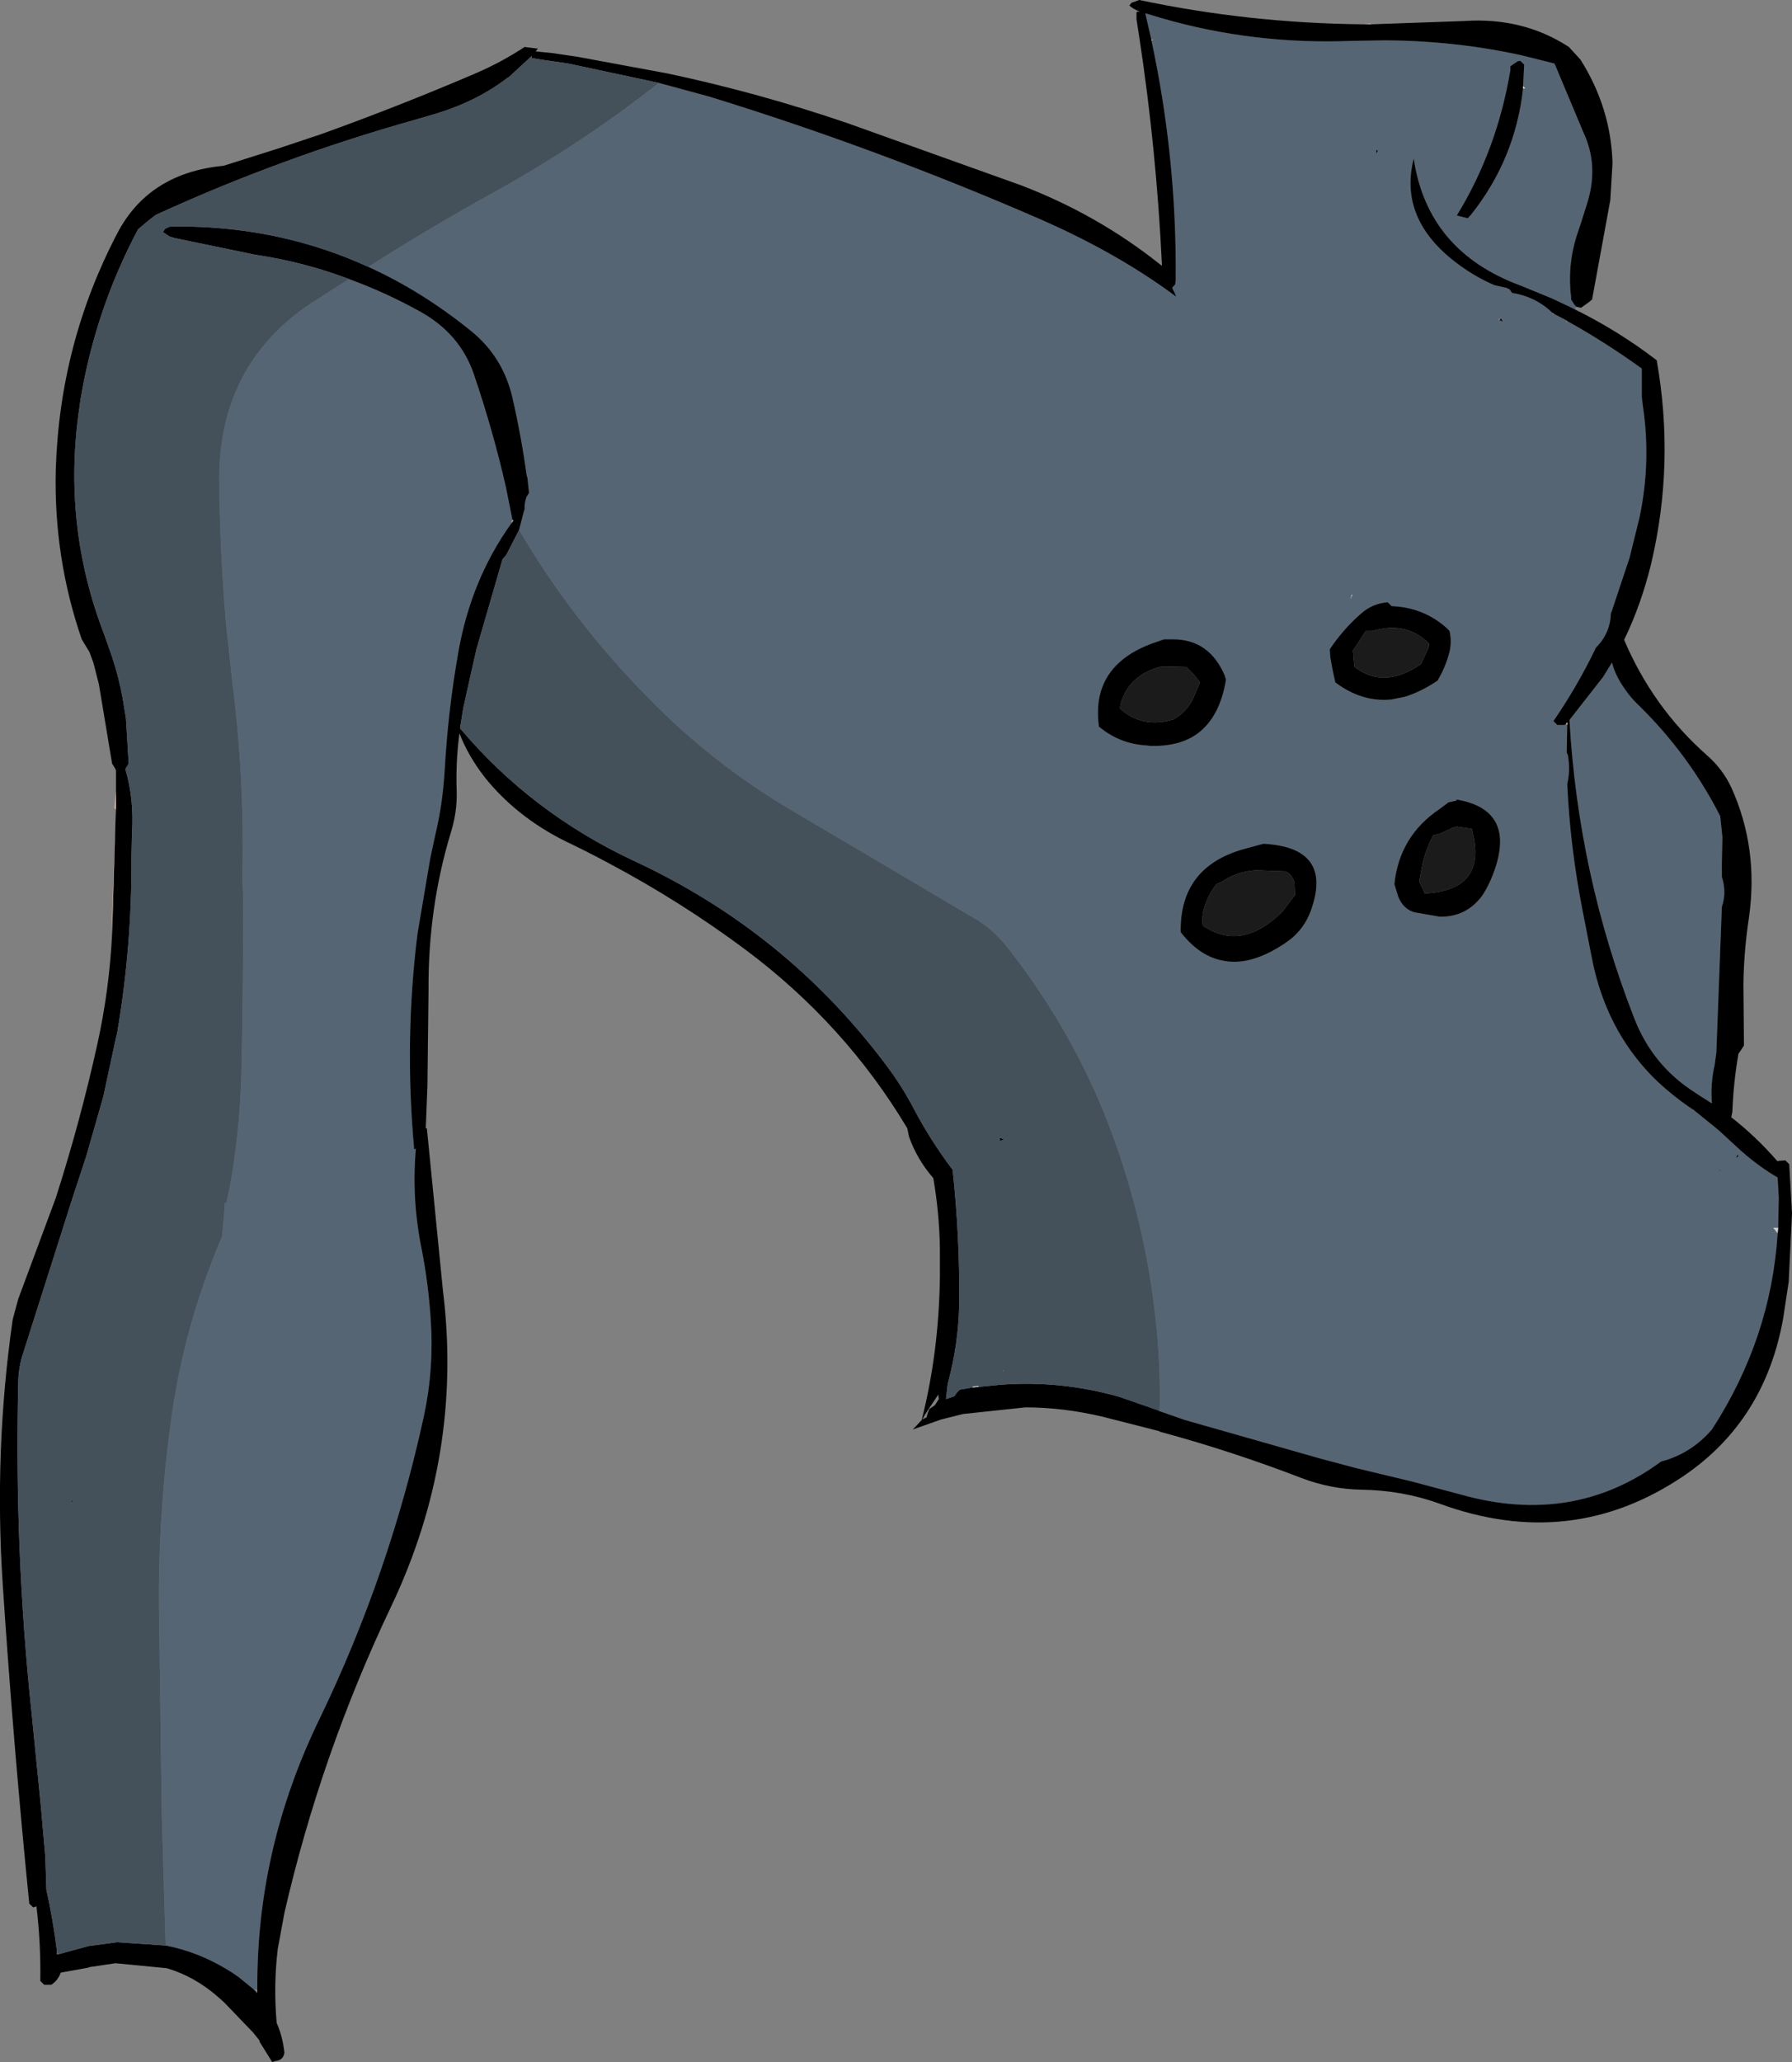
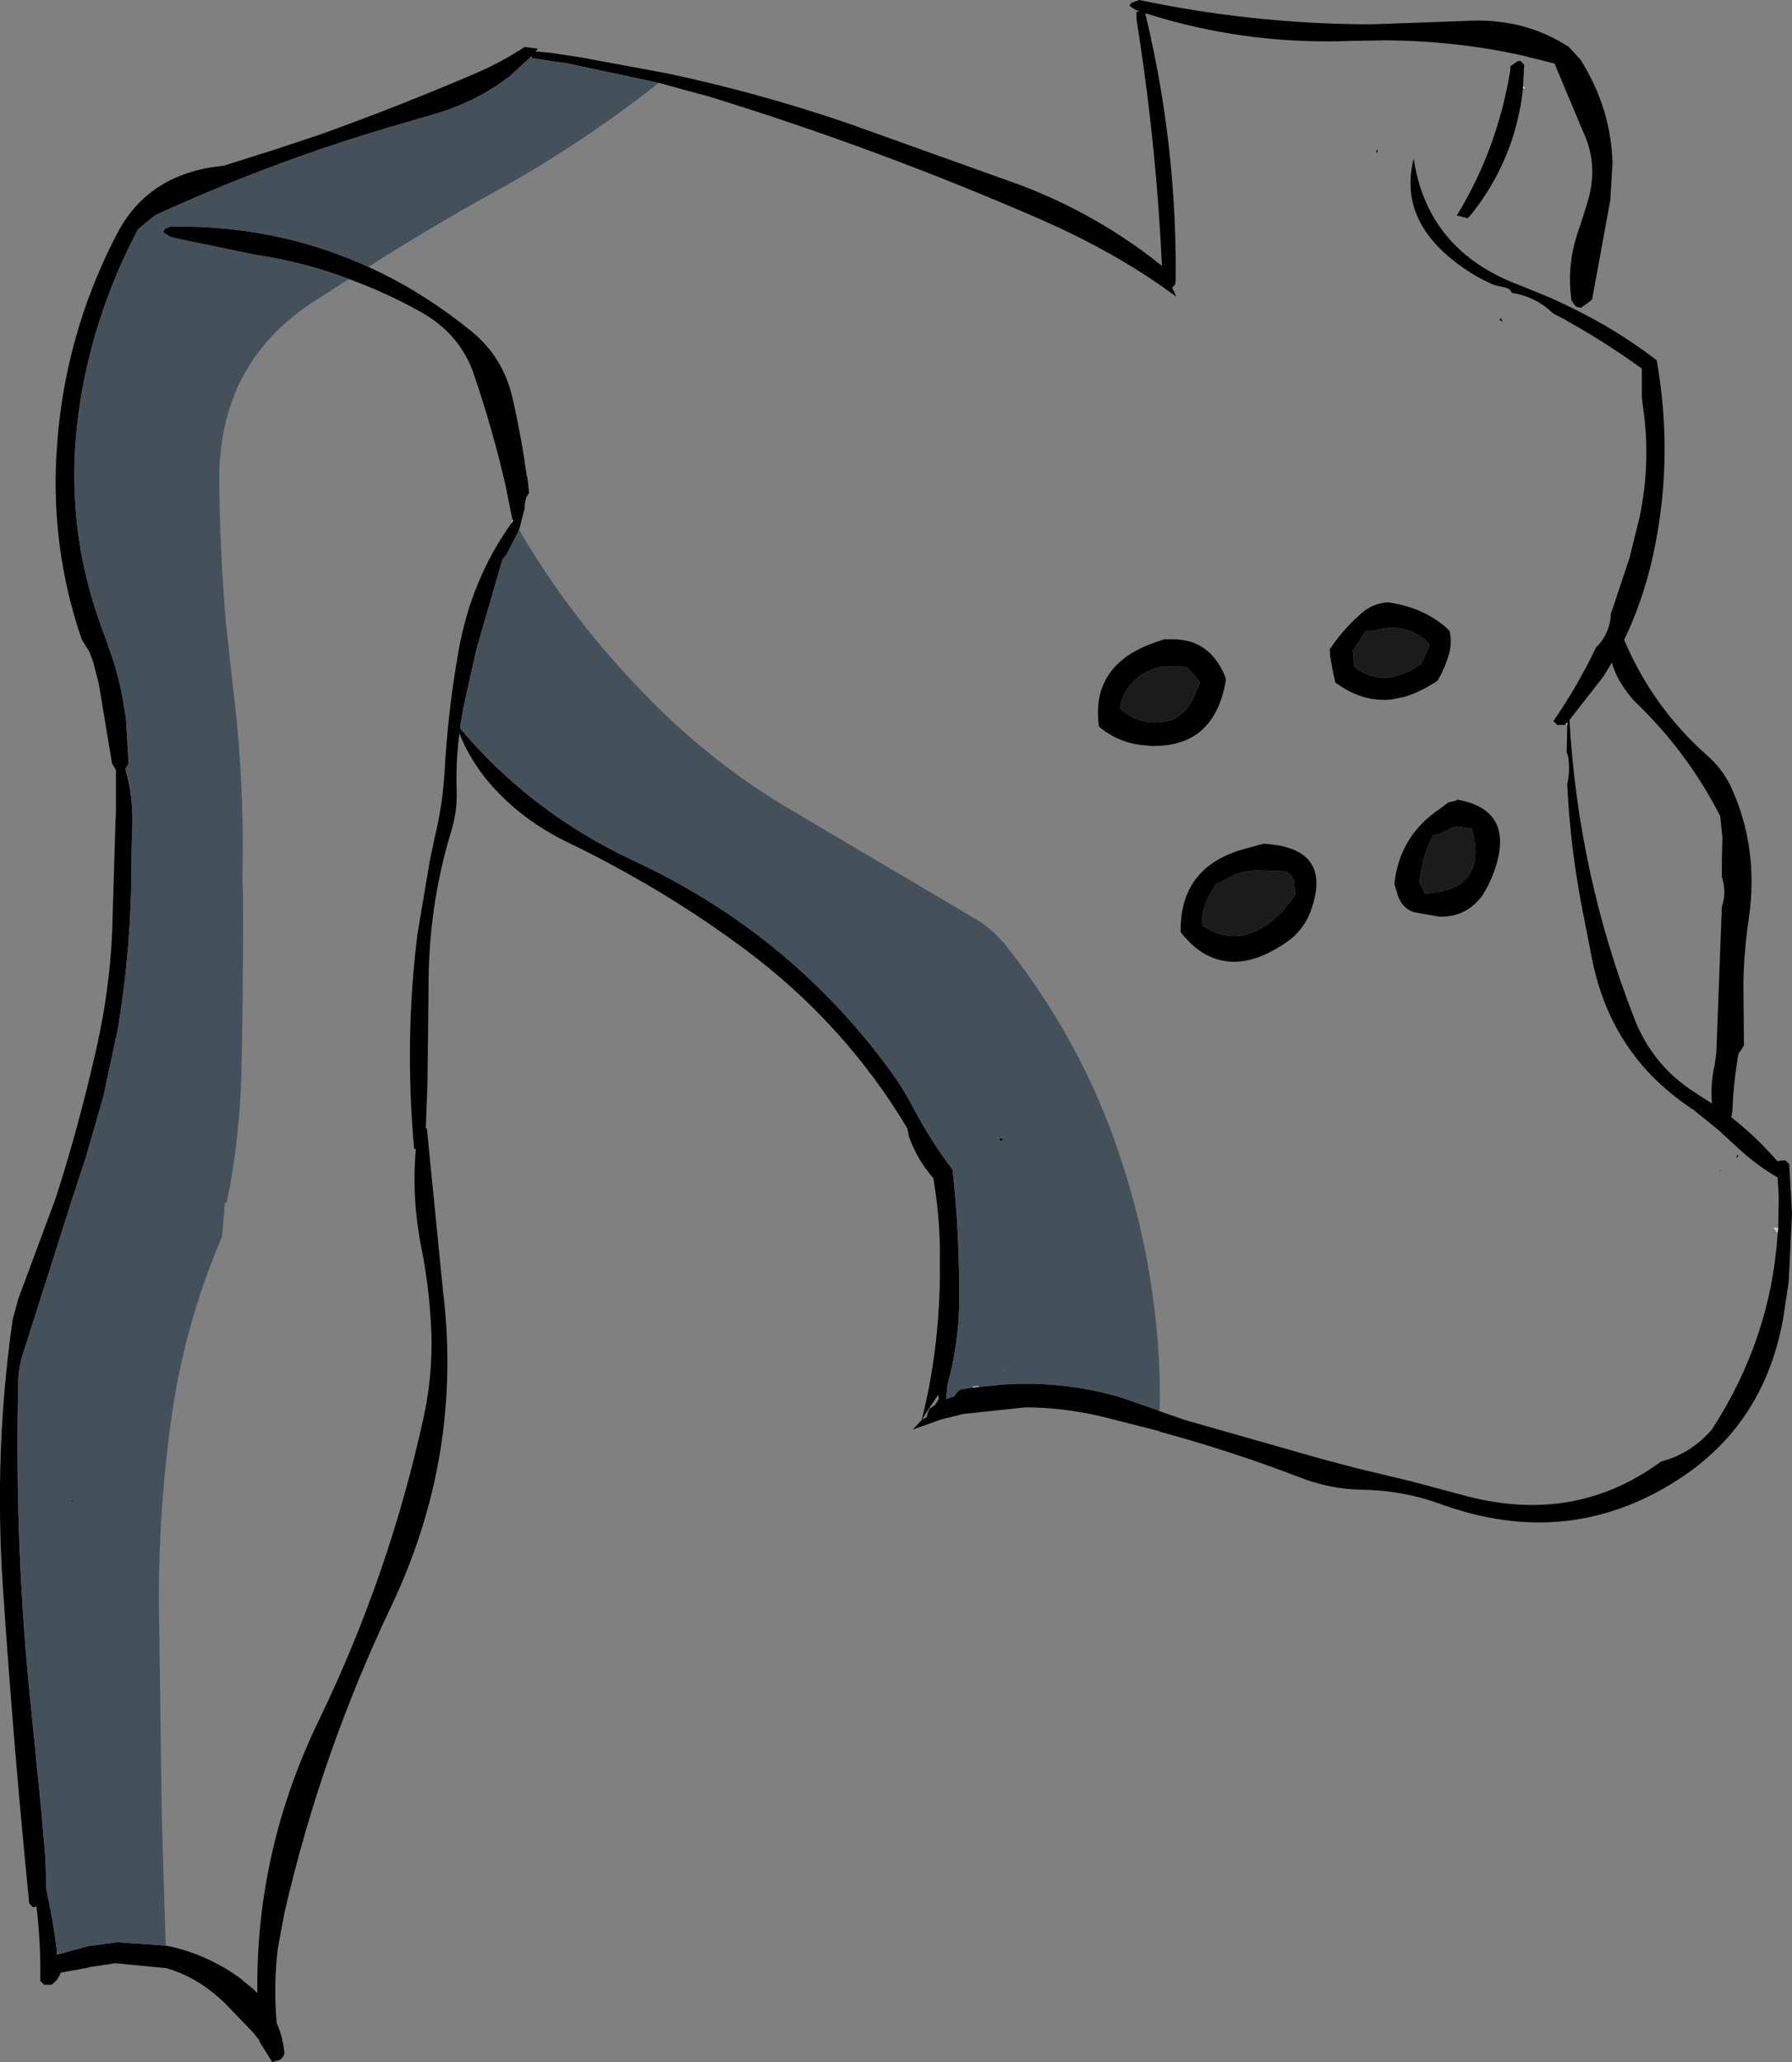
<svg xmlns="http://www.w3.org/2000/svg" height="186.6px" width="162.25px">
  <rect width="100%" height="100%" fill="#808080" stroke="none" />
  <g transform="matrix(1.0, 0.0, 0.0, 1.0, 95.4, 70.85)">
-     <path d="M8.85 -67.25 L8.35 -69.4 8.3 -69.65 9.8 -69.2 Q18.1 -66.8 27.0 -67.15 L30.0 -67.2 30.05 -67.2 Q36.45 -67.15 42.35 -65.85 L42.55 -65.8 45.35 -65.1 47.95 -58.9 Q49.35 -55.95 48.35 -52.6 L47.8 -50.85 47.35 -49.5 Q46.5 -46.8 46.85 -43.95 L46.85 -43.75 47.1 -43.35 47.3 -43.1 47.2 -42.85 46.8 -43.05 45.1 -43.85 42.3 -45.0 Q33.85 -48.1 32.6 -56.5 31.2 -51.0 36.55 -47.0 38.15 -45.8 39.9 -45.05 L41.0 -44.8 41.3 -44.65 41.4 -44.5 41.5 -44.35 Q43.65 -44.0 45.15 -42.55 L45.25 -42.45 45.3 -42.4 45.3 -42.45 46.45 -41.85 46.5 -41.8 Q50.0 -39.85 53.25 -37.5 L53.25 -34.95 53.35 -34.1 Q54.1 -29.05 53.05 -24.05 L52.15 -20.4 50.55 -15.6 50.45 -15.35 Q50.4 -13.55 49.1 -12.25 47.45 -8.8 45.25 -5.6 L45.6 -5.25 46.25 -5.25 46.4 -5.35 46.5 -5.25 46.45 -2.75 46.55 -2.55 Q46.8 -1.2 46.5 0.1 46.75 5.65 47.85 11.35 L48.75 15.95 Q50.0 22.25 54.2 26.55 55.8 28.15 57.8 29.5 L57.9 29.55 60.0 31.25 60.35 31.55 62.25 33.3 Q63.9 34.75 65.55 35.7 L65.65 37.45 65.65 37.65 65.6 40.25 65.15 40.25 65.55 40.75 Q64.95 50.25 59.6 58.5 57.7 60.7 55.0 61.4 47.05 67.25 36.9 64.4 L32.4 63.2 27.4 62.0 24.2 61.15 11.9 57.65 9.6 56.85 9.4 56.75 9.6 56.75 Q9.7 51.85 9.05 47.0 7.9 38.1 4.5 29.7 1.2 21.7 -4.25 14.8 -5.5 13.25 -7.0 12.35 L-23.85 2.4 Q-30.95 -1.8 -36.75 -7.75 -43.6 -14.7 -48.4 -22.9 L-47.95 -24.65 -47.9 -24.75 -47.9 -25.1 -47.85 -25.45 -47.75 -25.85 -47.5 -26.25 -47.65 -27.65 -47.7 -27.75 Q-48.2 -31.35 -49.0 -34.85 -49.85 -38.55 -52.75 -40.9 -57.2 -44.5 -62.05 -46.7 -56.4 -50.3 -50.5 -53.55 -42.65 -57.9 -35.75 -63.35 L-31.15 -62.1 Q-15.9 -57.4 -1.3 -51.05 5.8 -47.95 11.1 -44.0 L10.95 -44.35 10.75 -44.75 10.75 -44.85 11.0 -45.1 11.05 -45.5 Q11.15 -56.55 8.85 -67.2 L9.05 -67.25 8.85 -67.25 M46.45 -41.85 L46.4 -41.7 46.45 -41.75 46.45 -41.85 M42.5 -63.05 L42.6 -65.0 42.25 -65.35 42.0 -65.3 41.35 -64.85 41.35 -64.5 Q40.15 -57.3 36.5 -51.35 L37.5 -51.1 37.85 -51.5 Q41.8 -56.5 42.5 -62.85 L42.7 -62.85 42.5 -63.05 M29.35 -57.25 L29.2 -57.25 29.25 -56.95 29.35 -57.25 M40.5 -42.05 L40.55 -42.05 40.3 -41.95 40.35 -41.9 40.65 -41.75 40.5 -42.05 M10.0 -13.0 L8.85 -12.6 Q4.85 -11.1 4.15 -7.8 3.9 -6.55 4.1 -5.1 5.95 -3.55 8.35 -3.4 L8.8 -3.35 Q11.4 -3.3 13.0 -4.45 15.05 -5.95 15.6 -9.35 L15.5 -9.7 Q14.1 -13.0 10.8 -13.0 L10.0 -13.0 M35.85 -13.75 L35.55 -14.05 Q33.45 -15.9 30.6 -16.0 L30.25 -16.35 Q28.85 -16.25 27.8 -15.3 26.2 -13.9 25.0 -12.1 L25.05 -11.35 25.25 -10.25 25.5 -9.1 Q27.9 -7.3 30.55 -7.55 L31.8 -7.8 Q33.25 -8.25 34.75 -9.25 35.5 -10.5 35.85 -11.9 36.05 -12.8 35.85 -13.75 M26.85 -16.6 L27.05 -17.05 27.0 -17.05 26.85 -16.6 M51.75 -8.45 Q52.3 -7.65 52.95 -7.05 57.5 -2.6 60.35 3.0 L60.55 4.9 60.5 7.15 60.5 8.5 Q60.95 9.9 60.5 11.2 L60.0 24.4 59.85 25.5 Q59.45 27.25 59.6 29.0 L58.5 28.3 58.05 28.0 Q54.2 25.55 52.55 21.25 47.5 8.3 46.7 -5.7 L49.75 -9.6 50.55 -10.9 Q50.85 -9.7 51.75 -8.45 M61.9 33.65 L61.8 33.95 62.0 33.75 61.9 33.65 M60.25 35.1 L60.35 35.05 60.35 35.0 60.25 35.1 M36.45 1.6 L36.0 1.7 35.75 1.75 34.95 2.35 Q31.3 4.8 30.85 9.15 L31.2 10.3 Q31.65 11.4 32.65 11.7 L34.95 12.1 Q37.35 12.15 38.8 10.2 39.5 9.15 40.0 7.65 41.7 2.4 36.5 1.5 L36.45 1.6 M20.95 14.5 L21.5 14.1 Q22.7 13.1 23.25 11.65 25.4 5.85 19.0 5.5 L17.15 6.0 Q11.4 7.65 11.5 13.5 13.25 15.75 15.45 16.1 17.9 16.55 20.95 14.5 M-80.4 105.2 L-80.75 93.5 -81.0 75.0 Q-81.1 66.45 -79.95 57.95 -78.8 49.25 -75.3 41.05 L-75.25 40.55 -75.1 38.9 -75.05 38.0 -74.9 38.0 -74.6 36.6 Q-73.7 31.65 -73.55 26.5 -73.35 18.25 -73.4 10.0 L-73.45 8.5 Q-73.25 -0.35 -74.35 -9.0 L-74.95 -14.55 Q-75.5 -21.05 -75.55 -27.5 -75.55 -37.85 -67.25 -43.4 L-63.8 -45.6 Q-60.5 -44.4 -57.35 -42.65 -53.75 -40.65 -52.5 -37.0 -50.75 -31.85 -49.6 -26.8 L-49.0 -23.8 -49.1 -23.5 Q-52.75 -18.4 -53.9 -11.85 -54.85 -6.5 -55.15 -0.95 L-55.2 -0.3 Q-55.4 2.25 -56.0 4.75 L-56.45 6.85 -57.6 13.65 Q-58.8 23.25 -57.9 33.15 L-57.8 33.1 -57.75 33.15 Q-58.15 37.7 -57.2 42.3 -56.6 45.4 -56.4 48.6 -56.1 52.95 -57.0 57.2 -60.1 71.5 -66.45 84.65 -72.2 96.45 -72.1 109.2 L-72.45 109.15 -73.8 108.05 Q-74.35 107.65 -74.95 107.3 -77.55 105.75 -80.4 105.2" fill="#566574" fill-rule="evenodd" stroke="none" />
-     <path d="M47.3 -43.1 L47.1 -43.35 46.85 -43.75 46.85 -43.95 Q46.5 -46.8 47.35 -49.5 L47.8 -50.85 48.35 -52.6 Q49.35 -55.95 47.95 -58.9 L45.35 -65.1 42.55 -65.8 42.35 -65.85 Q36.45 -67.15 30.05 -67.2 L30.0 -67.2 27.0 -67.15 Q18.1 -66.8 9.8 -69.2 L8.3 -69.65 8.35 -69.4 8.85 -67.25 8.85 -67.2 Q11.15 -56.55 11.05 -45.5 L11.0 -45.1 10.75 -44.85 10.75 -44.75 10.95 -44.35 11.1 -44.0 Q5.8 -47.95 -1.3 -51.05 -15.9 -57.4 -31.15 -62.1 L-35.75 -63.35 -43.95 -65.1 -46.35 -65.45 -47.25 -65.6 -47.25 -65.75 -47.25 -65.8 -47.35 -65.7 -49.35 -63.85 -49.4 -63.85 Q-52.1 -61.75 -55.8 -60.6 L-57.85 -60.0 Q-69.95 -56.6 -81.3 -51.4 L-81.95 -50.9 -82.9 -50.1 Q-86.75 -42.85 -88.1 -34.75 L-88.15 -34.4 -88.2 -34.05 Q-89.8 -23.35 -85.95 -13.4 L-85.25 -11.4 Q-84.65 -9.6 -84.3 -7.7 L-84.0 -5.85 -83.75 -1.75 -84.0 -1.35 -84.05 -1.25 Q-83.25 1.45 -83.45 4.55 L-83.5 6.75 Q-83.45 14.8 -84.8 22.65 L-84.9 23.05 -86.05 28.4 -87.6 33.8 -88.85 37.6 -93.4 51.9 Q-93.75 53.1 -93.75 54.4 -94.1 69.45 -92.55 84.05 L-91.7 92.6 -91.3 97.15 -91.2 100.15 Q-90.6 102.85 -90.25 105.65 L-90.25 106.0 -90.15 106.0 -87.4 105.25 -84.8 104.9 -80.4 105.2 Q-77.55 105.75 -74.95 107.3 -74.35 107.65 -73.8 108.05 L-72.45 109.15 -72.1 109.5 -72.1 109.2 Q-72.2 96.45 -66.45 84.65 -60.1 71.5 -57.0 57.2 -56.1 52.95 -56.4 48.6 -56.6 45.4 -57.2 42.3 -58.15 37.7 -57.75 33.15 L-57.75 33.1 -57.8 33.1 -57.9 33.15 Q-58.8 23.25 -57.6 13.65 L-56.45 6.85 -56.0 4.75 Q-55.4 2.25 -55.2 -0.3 L-55.15 -0.95 Q-54.85 -6.5 -53.9 -11.85 -52.75 -18.4 -49.1 -23.5 L-48.9 -23.8 -49.0 -23.75 -49.0 -23.8 -49.6 -26.8 Q-50.75 -31.85 -52.5 -37.0 -53.75 -40.65 -57.35 -42.65 -60.5 -44.4 -63.8 -45.6 -67.9 -47.15 -72.3 -47.8 L-79.55 -49.3 -80.05 -49.45 -80.65 -49.85 -80.45 -50.15 -80.0 -50.35 -79.75 -50.35 -78.45 -50.35 Q-69.7 -50.2 -62.05 -46.7 -57.2 -44.5 -52.75 -40.9 -49.85 -38.55 -49.0 -34.85 -48.2 -31.35 -47.7 -27.75 L-47.65 -27.65 -47.5 -26.25 -47.75 -25.85 -47.85 -25.45 -47.9 -25.1 -47.9 -24.75 -47.95 -24.65 -48.4 -22.9 -49.55 -20.65 -49.9 -20.25 -52.25 -12.15 -52.75 -9.95 -53.45 -6.8 -53.75 -4.95 Q-47.3 2.7 -38.0 7.05 -24.2 13.45 -15.15 25.55 -13.75 27.4 -12.65 29.5 -11.15 32.35 -9.15 35.0 -8.5 41.0 -8.55 47.0 -8.6 50.75 -9.6 54.4 L-9.75 55.75 -9.0 55.5 -8.75 55.15 -8.5 54.9 -7.35 54.7 -7.3 54.7 -6.8 54.65 -6.75 54.65 -4.75 54.45 Q0.65 54.05 5.95 55.55 L9.4 56.75 9.6 56.85 11.9 57.65 24.2 61.15 27.4 62.0 32.4 63.2 36.9 64.4 Q47.05 67.25 55.0 61.4 57.7 60.7 59.6 58.5 64.95 50.25 65.55 40.75 L65.6 40.25 65.65 37.65 65.65 37.45 65.55 35.7 Q63.9 34.75 62.25 33.3 L60.35 31.55 60.0 31.25 57.9 29.55 57.8 29.5 Q55.8 28.15 54.2 26.55 50.0 22.25 48.75 15.95 L47.85 11.35 Q46.75 5.65 46.5 0.1 46.8 -1.2 46.55 -2.55 L46.45 -2.75 46.5 -5.25 46.5 -5.5 46.4 -5.35 46.25 -5.25 45.6 -5.25 45.25 -5.6 Q47.45 -8.8 49.1 -12.25 50.4 -13.55 50.45 -15.35 L50.55 -15.6 52.15 -20.4 53.05 -24.05 Q54.1 -29.05 53.35 -34.1 L53.25 -34.95 53.25 -37.5 Q50.0 -39.85 46.5 -41.8 L46.45 -41.85 45.3 -42.45 45.15 -42.55 Q43.65 -44.0 41.5 -44.35 L41.4 -44.5 41.3 -44.65 41.0 -44.8 39.9 -45.05 Q38.15 -45.8 36.55 -47.0 31.2 -51.0 32.6 -56.5 33.85 -48.1 42.3 -45.0 L45.1 -43.85 46.8 -43.05 47.2 -42.85 Q51.15 -40.9 54.6 -38.25 56.25 -28.95 54.1 -19.85 53.2 -16.15 51.65 -12.95 54.25 -6.85 59.1 -2.55 60.55 -1.3 61.35 0.4 63.85 5.9 62.95 12.2 62.5 15.15 62.45 18.15 L62.5 23.75 62.25 24.15 62.0 24.5 Q61.55 27.1 61.45 29.75 L61.35 30.25 Q63.6 32.0 65.55 34.25 L65.6 34.2 66.25 34.15 66.6 34.5 66.85 38.95 66.55 45.15 66.05 48.45 Q64.4 57.7 57.05 62.7 46.85 69.6 34.9 65.2 31.55 64.0 27.85 63.95 25.1 63.9 22.45 62.9 16.1 60.45 9.6 58.7 L9.55 58.65 4.45 57.35 Q0.85 56.5 -2.55 56.5 L-8.2 57.1 -10.0 57.55 -10.2 57.6 -12.75 58.5 -11.95 57.65 Q-10.4 51.55 -10.3 44.75 L-10.3 42.15 Q-10.35 38.9 -10.9 35.75 -12.35 34.1 -13.1 32.0 L-13.25 31.25 Q-18.9 21.8 -27.95 15.05 -33.8 10.7 -40.3 7.25 -42.25 6.2 -44.25 5.25 -48.65 3.05 -51.5 -0.5 -53.05 -2.5 -53.8 -4.5 -54.15 -1.9 -54.05 0.8 -54.0 2.65 -54.6 4.55 -56.65 11.35 -56.6 18.75 L-56.7 27.4 -56.85 31.25 -56.75 31.25 -55.3 45.9 Q-53.45 60.8 -60.0 74.55 -66.35 87.9 -69.65 102.25 L-70.25 105.5 Q-70.65 108.8 -70.35 112.2 -69.8 113.45 -69.65 114.9 -69.75 115.6 -70.5 115.65 L-70.75 115.75 -71.9 113.9 -71.9 113.8 -72.5 113.05 -75.1 110.35 -75.6 109.9 Q-77.75 108.0 -80.3 107.25 L-84.95 106.8 -87.3 107.15 -87.4 107.2 -89.9 107.65 Q-90.15 108.35 -90.75 108.75 L-91.4 108.75 -91.75 108.4 Q-91.7 104.95 -92.1 101.65 L-92.4 101.75 -92.75 101.4 Q-94.2 86.95 -95.15 72.55 -95.95 60.4 -94.25 48.55 L-93.75 46.7 -90.35 37.55 Q-88.15 30.7 -86.6 23.7 -85.5 18.75 -85.25 13.65 L-84.95 3.65 -84.9 2.4 -84.9 0.7 -84.9 -1.15 -85.0 -1.35 -85.25 -1.75 -86.45 -8.95 -86.95 -10.9 -87.3 -11.85 -88.0 -13.0 Q-90.55 -20.4 -90.35 -28.35 -90.0 -39.75 -84.8 -49.7 -81.95 -55.2 -75.15 -55.85 L-70.25 -57.4 -66.35 -58.7 Q-59.25 -61.25 -52.25 -64.25 -49.95 -65.25 -47.9 -66.6 L-46.7 -66.45 -46.9 -66.2 -45.4 -66.05 -43.05 -65.7 -34.95 -64.2 Q-26.7 -62.45 -18.65 -59.7 L-3.0 -54.1 Q3.95 -51.45 9.6 -46.95 L9.8 -46.8 9.8 -46.95 Q9.3 -57.35 7.75 -67.5 L7.5 -69.1 7.5 -69.55 7.5 -69.75 7.6 -69.8 7.8 -69.8 7.7 -69.85 Q7.25 -70.0 6.85 -70.35 L7.05 -70.6 7.75 -70.85 Q17.7 -68.75 28.0 -68.65 L28.8 -68.65 37.2 -68.95 Q42.5 -69.3 46.65 -66.6 L47.7 -65.45 Q50.45 -61.1 50.6 -56.1 L50.4 -52.75 48.75 -43.75 48.45 -43.5 47.75 -43.0 47.3 -43.1 M42.5 -62.85 Q41.8 -56.5 37.85 -51.5 L37.5 -51.1 36.5 -51.35 Q40.15 -57.3 41.35 -64.5 L41.35 -64.85 42.0 -65.3 42.25 -65.35 42.6 -65.0 42.5 -63.05 42.5 -62.85 M28.5 -68.75 L28.5 -68.7 28.45 -68.75 28.5 -68.75 M29.35 -57.25 L29.25 -56.95 29.2 -57.25 29.35 -57.25 M40.5 -42.05 L40.65 -41.75 40.35 -41.9 40.5 -42.05 M10.0 -13.0 L10.8 -13.0 Q14.1 -13.0 15.5 -9.7 L15.6 -9.35 Q15.05 -5.95 13.0 -4.45 11.4 -3.3 8.8 -3.35 L8.35 -3.4 Q5.95 -3.55 4.1 -5.1 3.9 -6.55 4.15 -7.8 4.85 -11.1 8.85 -12.6 L10.0 -13.0 M9.6 -10.5 Q6.75 -9.7 6.05 -7.1 L6.0 -6.75 Q8.0 -4.9 10.85 -5.75 12.25 -6.55 12.8 -8.05 L13.25 -9.1 12.7 -9.8 12.0 -10.5 9.85 -10.55 9.6 -10.5 M35.85 -13.75 Q36.05 -12.8 35.85 -11.9 35.5 -10.5 34.75 -9.25 33.25 -8.25 31.8 -7.8 L30.55 -7.55 Q27.9 -7.3 25.5 -9.1 L25.25 -10.25 25.05 -11.35 25.0 -12.1 Q26.2 -13.9 27.8 -15.3 28.85 -16.25 30.25 -16.35 L30.6 -16.0 Q33.45 -15.9 35.55 -14.05 L35.85 -13.75 M28.75 -13.75 L28.25 -13.75 27.35 -12.35 27.1 -12.0 27.2 -10.85 27.25 -10.5 Q29.9 -8.45 33.25 -10.75 L33.95 -12.25 34.0 -12.6 Q32.05 -14.55 29.25 -13.85 L28.75 -13.75 M51.75 -8.45 Q50.85 -9.7 50.55 -10.9 L49.75 -9.6 46.7 -5.7 Q47.5 8.3 52.55 21.25 54.2 25.55 58.05 28.0 L58.5 28.3 59.6 29.0 Q59.45 27.25 59.85 25.5 L60.0 24.4 60.5 11.2 Q60.95 9.9 60.5 8.5 L60.5 7.15 60.55 4.9 60.35 3.0 Q57.5 -2.6 52.95 -7.05 52.3 -7.65 51.75 -8.45 M60.25 35.1 L60.35 35.0 60.35 35.05 60.25 35.1 M61.9 33.65 L62.0 33.75 61.8 33.95 61.9 33.65 M36.45 1.6 L36.5 1.5 Q41.7 2.4 40.0 7.65 39.5 9.15 38.8 10.2 37.35 12.15 34.95 12.1 L32.65 11.7 Q31.65 11.4 31.2 10.3 L30.85 9.15 Q31.3 4.8 34.95 2.35 L35.75 1.75 36.0 1.7 36.45 1.6 M36.25 4.0 L34.95 4.6 34.35 4.75 Q33.6 6.2 33.3 7.8 L33.1 8.9 33.25 9.25 33.45 9.65 33.6 10.0 Q39.4 9.7 37.85 4.15 L36.5 3.95 36.25 4.0 M21.0 8.0 L18.35 7.9 Q16.6 8.0 15.2 8.95 L14.75 9.15 Q13.95 10.15 13.6 11.4 13.4 12.1 13.5 12.9 17.0 15.3 20.7 11.65 L21.85 10.15 21.8 9.0 Q21.6 8.3 21.0 8.0 M20.95 14.5 Q17.9 16.55 15.45 16.1 13.25 15.75 11.5 13.5 11.4 7.65 17.15 6.0 L19.0 5.5 Q25.4 5.85 23.25 11.65 22.7 13.1 21.5 14.1 L20.95 14.5 M-4.85 32.4 L-4.9 32.1 -4.5 32.25 -4.85 32.4 M-11.4 57.0 L-11.25 56.65 -10.75 56.3 -10.4 55.75 -10.45 55.35 -11.65 57.15 -11.9 57.6 -11.5 57.4 -11.4 57.0 M-88.85 64.95 L-88.85 65.1 -89.0 64.95 -88.85 64.95" fill="#000000" fill-rule="evenodd" stroke="none" />
+     <path d="M47.3 -43.1 L47.1 -43.35 46.85 -43.75 46.85 -43.95 Q46.5 -46.8 47.35 -49.5 L47.8 -50.85 48.35 -52.6 Q49.35 -55.95 47.95 -58.9 L45.35 -65.1 42.55 -65.8 42.35 -65.85 Q36.45 -67.15 30.05 -67.2 L30.0 -67.2 27.0 -67.15 Q18.1 -66.8 9.8 -69.2 L8.3 -69.65 8.35 -69.4 8.85 -67.25 8.85 -67.2 Q11.15 -56.55 11.05 -45.5 L11.0 -45.1 10.75 -44.85 10.75 -44.75 10.95 -44.35 11.1 -44.0 Q5.8 -47.95 -1.3 -51.05 -15.9 -57.4 -31.15 -62.1 L-35.75 -63.35 -43.95 -65.1 -46.35 -65.45 -47.25 -65.6 -47.25 -65.75 -47.25 -65.8 -47.35 -65.7 -49.35 -63.85 -49.4 -63.85 Q-52.1 -61.75 -55.8 -60.6 L-57.85 -60.0 Q-69.95 -56.6 -81.3 -51.4 L-81.95 -50.9 -82.9 -50.1 Q-86.75 -42.85 -88.1 -34.75 L-88.15 -34.4 -88.2 -34.05 Q-89.8 -23.35 -85.95 -13.4 L-85.25 -11.4 Q-84.65 -9.6 -84.3 -7.7 L-84.0 -5.85 -83.75 -1.75 -84.0 -1.35 -84.05 -1.25 Q-83.25 1.45 -83.45 4.55 L-83.5 6.75 Q-83.45 14.8 -84.8 22.65 L-84.9 23.05 -86.05 28.4 -87.6 33.8 -88.85 37.6 -93.4 51.9 Q-93.75 53.1 -93.75 54.4 -94.1 69.45 -92.55 84.05 L-91.7 92.6 -91.3 97.15 -91.2 100.15 Q-90.6 102.85 -90.25 105.65 L-90.25 106.0 -90.15 106.0 -87.4 105.25 -84.8 104.9 -80.4 105.2 Q-77.55 105.75 -74.95 107.3 -74.35 107.65 -73.8 108.05 L-72.45 109.15 -72.1 109.5 -72.1 109.2 Q-72.2 96.45 -66.45 84.65 -60.1 71.5 -57.0 57.2 -56.1 52.95 -56.4 48.6 -56.6 45.4 -57.2 42.3 -58.15 37.7 -57.75 33.15 L-57.75 33.1 -57.8 33.1 -57.9 33.15 Q-58.8 23.25 -57.6 13.65 L-56.45 6.85 -56.0 4.75 Q-55.4 2.25 -55.2 -0.3 L-55.15 -0.95 Q-54.85 -6.5 -53.9 -11.85 -52.75 -18.4 -49.1 -23.5 L-48.9 -23.8 -49.0 -23.75 -49.0 -23.8 -49.6 -26.8 Q-50.75 -31.85 -52.5 -37.0 -53.75 -40.65 -57.35 -42.65 -60.5 -44.4 -63.8 -45.6 -67.9 -47.15 -72.3 -47.8 L-79.55 -49.3 -80.05 -49.45 -80.65 -49.85 -80.45 -50.15 -80.0 -50.35 -79.75 -50.35 -78.45 -50.35 Q-69.7 -50.2 -62.05 -46.7 -57.2 -44.5 -52.75 -40.9 -49.85 -38.55 -49.0 -34.85 -48.2 -31.35 -47.7 -27.75 L-47.65 -27.65 -47.5 -26.25 -47.75 -25.85 -47.85 -25.45 -47.9 -25.1 -47.9 -24.75 -47.95 -24.65 -48.4 -22.9 -49.55 -20.65 -49.9 -20.25 -52.25 -12.15 -52.75 -9.95 -53.45 -6.8 -53.75 -4.95 Q-47.3 2.7 -38.0 7.05 -24.2 13.45 -15.15 25.55 -13.75 27.4 -12.65 29.5 -11.15 32.35 -9.15 35.0 -8.5 41.0 -8.55 47.0 -8.6 50.75 -9.6 54.4 L-9.75 55.75 -9.0 55.5 -8.75 55.15 -8.5 54.9 -7.35 54.7 -7.3 54.7 -6.8 54.65 -6.75 54.65 -4.75 54.45 Q0.65 54.05 5.95 55.55 L9.4 56.75 9.6 56.85 11.9 57.65 24.2 61.15 27.4 62.0 32.4 63.2 36.9 64.4 Q47.05 67.25 55.0 61.4 57.7 60.7 59.6 58.5 64.95 50.25 65.55 40.75 L65.6 40.25 65.65 37.65 65.65 37.45 65.55 35.7 Q63.9 34.75 62.25 33.3 L60.35 31.55 60.0 31.25 57.9 29.55 57.8 29.5 Q55.8 28.15 54.2 26.55 50.0 22.25 48.75 15.95 L47.85 11.35 Q46.75 5.65 46.5 0.1 46.8 -1.2 46.55 -2.55 L46.45 -2.75 46.5 -5.25 46.5 -5.5 46.4 -5.35 46.25 -5.25 45.6 -5.25 45.25 -5.6 Q47.45 -8.8 49.1 -12.25 50.4 -13.55 50.45 -15.35 L50.55 -15.6 52.15 -20.4 53.05 -24.05 Q54.1 -29.05 53.35 -34.1 L53.25 -34.95 53.25 -37.5 Q50.0 -39.85 46.5 -41.8 L46.45 -41.85 45.3 -42.45 45.15 -42.55 Q43.65 -44.0 41.5 -44.35 L41.4 -44.5 41.3 -44.65 41.0 -44.8 39.9 -45.05 Q38.15 -45.8 36.55 -47.0 31.2 -51.0 32.6 -56.5 33.85 -48.1 42.3 -45.0 L45.1 -43.85 46.8 -43.05 47.2 -42.85 Q51.15 -40.9 54.6 -38.25 56.25 -28.95 54.1 -19.85 53.2 -16.15 51.65 -12.95 54.25 -6.85 59.1 -2.55 60.55 -1.3 61.35 0.4 63.85 5.9 62.95 12.2 62.5 15.15 62.45 18.15 L62.5 23.75 62.25 24.15 62.0 24.5 Q61.55 27.1 61.45 29.75 L61.35 30.25 Q63.6 32.0 65.55 34.25 L65.6 34.2 66.25 34.15 66.6 34.5 66.85 38.95 66.55 45.15 66.05 48.45 Q64.4 57.7 57.05 62.7 46.85 69.6 34.9 65.2 31.55 64.0 27.85 63.95 25.1 63.9 22.45 62.9 16.1 60.45 9.6 58.7 L9.55 58.65 4.45 57.35 Q0.85 56.5 -2.55 56.5 L-8.2 57.1 -10.0 57.55 -10.2 57.6 -12.75 58.5 -11.95 57.65 Q-10.4 51.55 -10.3 44.75 L-10.3 42.15 Q-10.35 38.9 -10.9 35.75 -12.35 34.1 -13.1 32.0 L-13.25 31.25 Q-18.9 21.8 -27.95 15.05 -33.8 10.7 -40.3 7.25 -42.25 6.2 -44.25 5.25 -48.65 3.05 -51.5 -0.5 -53.05 -2.5 -53.8 -4.5 -54.15 -1.9 -54.05 0.8 -54.0 2.65 -54.6 4.55 -56.65 11.35 -56.6 18.75 L-56.7 27.4 -56.85 31.25 -56.75 31.25 -55.3 45.9 Q-53.45 60.8 -60.0 74.55 -66.35 87.9 -69.65 102.25 L-70.25 105.5 Q-70.65 108.8 -70.35 112.2 -69.8 113.45 -69.65 114.9 -69.75 115.6 -70.5 115.65 L-70.75 115.75 -71.9 113.9 -71.9 113.8 -72.5 113.05 -75.1 110.35 -75.6 109.9 Q-77.75 108.0 -80.3 107.25 L-84.95 106.8 -87.3 107.15 -87.4 107.2 -89.9 107.65 Q-90.15 108.35 -90.75 108.75 L-91.4 108.75 -91.75 108.4 Q-91.7 104.95 -92.1 101.65 L-92.4 101.75 -92.75 101.4 Q-94.2 86.95 -95.15 72.55 -95.95 60.4 -94.25 48.55 L-93.75 46.7 -90.35 37.55 Q-88.15 30.7 -86.6 23.7 -85.5 18.75 -85.25 13.65 L-84.95 3.65 -84.9 2.4 -84.9 0.7 -84.9 -1.15 -85.0 -1.35 -85.25 -1.75 -86.45 -8.95 -86.95 -10.9 -87.3 -11.85 -88.0 -13.0 Q-90.55 -20.4 -90.35 -28.35 -90.0 -39.75 -84.8 -49.7 -81.95 -55.2 -75.15 -55.85 L-70.25 -57.4 -66.35 -58.7 Q-59.25 -61.25 -52.25 -64.25 -49.95 -65.25 -47.9 -66.6 L-46.7 -66.45 -46.9 -66.2 -45.4 -66.05 -43.05 -65.7 -34.95 -64.2 Q-26.7 -62.45 -18.65 -59.7 L-3.0 -54.1 Q3.95 -51.45 9.6 -46.95 L9.8 -46.8 9.8 -46.95 Q9.3 -57.35 7.75 -67.5 L7.5 -69.1 7.5 -69.55 7.5 -69.75 7.6 -69.8 7.8 -69.8 7.7 -69.85 Q7.25 -70.0 6.85 -70.35 L7.05 -70.6 7.75 -70.85 Q17.7 -68.75 28.0 -68.65 L28.8 -68.65 37.2 -68.95 Q42.5 -69.3 46.65 -66.6 L47.7 -65.45 Q50.45 -61.1 50.6 -56.1 L50.4 -52.75 48.75 -43.75 48.45 -43.5 47.75 -43.0 47.3 -43.1 M42.5 -62.85 Q41.8 -56.5 37.85 -51.5 L37.5 -51.1 36.5 -51.35 Q40.15 -57.3 41.35 -64.5 L41.35 -64.85 42.0 -65.3 42.25 -65.35 42.6 -65.0 42.5 -63.05 42.5 -62.85 M28.5 -68.75 L28.5 -68.7 28.45 -68.75 28.5 -68.75 M29.35 -57.25 L29.25 -56.95 29.2 -57.25 29.35 -57.25 M40.5 -42.05 L40.65 -41.75 40.35 -41.9 40.5 -42.05 M10.0 -13.0 L10.8 -13.0 Q14.1 -13.0 15.5 -9.7 L15.6 -9.35 Q15.05 -5.95 13.0 -4.45 11.4 -3.3 8.8 -3.35 L8.35 -3.4 Q5.95 -3.55 4.1 -5.1 3.9 -6.55 4.15 -7.8 4.85 -11.1 8.85 -12.6 L10.0 -13.0 M9.6 -10.5 Q6.75 -9.7 6.05 -7.1 L6.0 -6.75 Q8.0 -4.9 10.85 -5.75 12.25 -6.55 12.8 -8.05 L13.25 -9.1 12.7 -9.8 12.0 -10.5 9.85 -10.55 9.6 -10.5 M35.85 -13.75 Q36.05 -12.8 35.85 -11.9 35.5 -10.5 34.75 -9.25 33.25 -8.25 31.8 -7.8 L30.55 -7.55 Q27.9 -7.3 25.5 -9.1 L25.25 -10.25 25.05 -11.35 25.0 -12.1 Q26.2 -13.9 27.8 -15.3 28.85 -16.25 30.25 -16.35 Q33.45 -15.9 35.55 -14.05 L35.85 -13.75 M28.75 -13.75 L28.25 -13.75 27.35 -12.35 27.1 -12.0 27.2 -10.85 27.25 -10.5 Q29.9 -8.45 33.25 -10.75 L33.95 -12.25 34.0 -12.6 Q32.05 -14.55 29.25 -13.85 L28.75 -13.75 M51.75 -8.45 Q50.85 -9.7 50.55 -10.9 L49.75 -9.6 46.7 -5.7 Q47.5 8.3 52.55 21.25 54.2 25.55 58.05 28.0 L58.5 28.3 59.6 29.0 Q59.45 27.25 59.85 25.5 L60.0 24.4 60.5 11.2 Q60.95 9.9 60.5 8.5 L60.5 7.15 60.55 4.9 60.35 3.0 Q57.5 -2.6 52.95 -7.05 52.3 -7.65 51.75 -8.45 M60.25 35.1 L60.35 35.0 60.35 35.05 60.25 35.1 M61.9 33.65 L62.0 33.75 61.8 33.95 61.9 33.65 M36.45 1.6 L36.5 1.5 Q41.7 2.4 40.0 7.65 39.5 9.15 38.8 10.2 37.35 12.15 34.95 12.1 L32.65 11.7 Q31.65 11.4 31.2 10.3 L30.85 9.15 Q31.3 4.8 34.95 2.35 L35.75 1.75 36.0 1.7 36.45 1.6 M36.25 4.0 L34.95 4.6 34.35 4.75 Q33.6 6.2 33.3 7.8 L33.1 8.9 33.25 9.25 33.45 9.65 33.6 10.0 Q39.4 9.7 37.85 4.15 L36.5 3.95 36.25 4.0 M21.0 8.0 L18.35 7.9 Q16.6 8.0 15.2 8.95 L14.75 9.15 Q13.95 10.15 13.6 11.4 13.4 12.1 13.5 12.9 17.0 15.3 20.7 11.65 L21.85 10.15 21.8 9.0 Q21.6 8.3 21.0 8.0 M20.95 14.5 Q17.9 16.55 15.45 16.1 13.25 15.75 11.5 13.5 11.4 7.65 17.15 6.0 L19.0 5.5 Q25.4 5.85 23.25 11.65 22.7 13.1 21.5 14.1 L20.95 14.5 M-4.85 32.4 L-4.9 32.1 -4.5 32.25 -4.85 32.4 M-11.4 57.0 L-11.25 56.65 -10.75 56.3 -10.4 55.75 -10.45 55.35 -11.65 57.15 -11.9 57.6 -11.5 57.4 -11.4 57.0 M-88.85 64.95 L-88.85 65.1 -89.0 64.95 -88.85 64.95" fill="#000000" fill-rule="evenodd" stroke="none" />
    <path d="M8.85 -67.25 L9.05 -67.25 8.85 -67.2 8.85 -67.25 M46.5 -5.25 L46.4 -5.35 46.5 -5.5 46.5 -5.25 M42.5 -63.05 L42.7 -62.85 42.5 -62.85 42.5 -63.05 M-82.25 -7.65 L-82.3 -7.5 -82.3 -7.55 -82.25 -7.65 M-49.1 -23.5 L-49.0 -23.8 -49.0 -23.75 -48.9 -23.8 -49.1 -23.5 M-7.35 54.7 L-7.3 54.6 -7.25 54.6 -7.3 54.7 -7.35 54.7 M-4.55 53.25 L-4.6 53.2 -4.6 53.1 -4.55 53.25" fill="#ffe7d5" fill-rule="evenodd" stroke="none" />
-     <path d="M-47.7 -27.75 L-47.65 -27.65 -47.7 -27.75 M46.45 -41.85 L46.45 -41.75 46.4 -41.7 46.45 -41.85 M45.3 -42.45 L45.3 -42.4 45.25 -42.45 45.15 -42.55 45.3 -42.45 M28.8 -68.65 L28.0 -68.65 28.5 -68.7 28.5 -68.75 28.8 -68.65 M-84.9 0.7 L-84.9 2.4 -85.05 2.25 -84.9 0.7 M-84.95 3.65 L-85.25 13.65 -85.25 13.15 -85.25 12.2 -85.0 4.95 -84.95 3.65 M40.35 -41.9 L40.3 -41.95 40.55 -42.05 40.5 -42.05 40.35 -41.9" fill="#dcac98" fill-rule="evenodd" stroke="none" />
    <path d="M9.6 -10.5 L9.85 -10.55 12.0 -10.5 12.7 -9.8 13.25 -9.1 12.8 -8.05 Q12.25 -6.55 10.85 -5.75 8.0 -4.9 6.0 -6.75 L6.05 -7.1 Q6.75 -9.7 9.6 -10.5 M28.75 -13.75 L29.25 -13.85 Q32.05 -14.55 34.0 -12.6 L33.95 -12.25 33.25 -10.75 Q29.9 -8.45 27.25 -10.5 L27.2 -10.85 27.1 -12.0 27.35 -12.35 28.25 -13.75 28.75 -13.75 M21.0 8.0 Q21.6 8.3 21.8 9.0 L21.85 10.15 20.7 11.65 Q17.0 15.3 13.5 12.9 13.4 12.1 13.6 11.4 13.95 10.15 14.75 9.15 L15.2 8.95 Q16.6 8.0 18.35 7.9 L21.0 8.0 M36.25 4.0 L36.5 3.95 37.85 4.15 Q39.4 9.7 33.6 10.0 L33.45 9.65 33.25 9.25 33.1 8.9 33.3 7.8 Q33.6 6.2 34.35 4.75 L34.95 4.6 36.25 4.0" fill="#1b1b1b" fill-rule="evenodd" stroke="none" />
-     <path d="M26.85 -16.6 L27.0 -17.05 27.05 -17.05 26.85 -16.6" fill="#ffffff" fill-rule="evenodd" stroke="none" />
    <path d="M65.55 40.75 L65.15 40.25 65.6 40.25 65.55 40.75 M-7.25 54.6 L-6.8 54.55 -6.8 54.65 -7.3 54.7 -7.25 54.6" fill="#cccccc" fill-rule="evenodd" stroke="none" />
    <path d="M-35.75 -63.35 Q-42.65 -57.9 -50.5 -53.55 -56.4 -50.3 -62.05 -46.7 -69.7 -50.2 -78.45 -50.35 L-79.75 -50.35 -80.0 -50.35 -80.45 -50.15 -80.65 -49.85 -80.05 -49.45 -79.55 -49.3 -72.3 -47.8 Q-67.9 -47.15 -63.8 -45.6 L-67.25 -43.4 Q-75.55 -37.85 -75.55 -27.5 -75.5 -21.05 -74.95 -14.55 L-74.35 -9.0 Q-73.25 -0.35 -73.45 8.5 L-73.4 10.0 Q-73.35 18.25 -73.55 26.5 -73.7 31.65 -74.6 36.6 L-74.9 38.0 -75.05 38.0 -75.1 38.9 -75.25 40.55 -75.3 41.05 Q-78.8 49.25 -79.95 57.95 -81.1 66.45 -81.0 75.0 L-80.75 93.5 -80.4 105.2 -84.8 104.9 -87.4 105.25 -90.15 106.0 -90.25 105.65 Q-90.6 102.85 -91.2 100.15 L-91.3 97.15 -91.7 92.6 -92.55 84.05 Q-94.1 69.45 -93.75 54.4 -93.75 53.1 -93.4 51.9 L-88.85 37.6 -87.6 33.8 -86.05 28.4 -84.9 23.05 -84.8 22.65 Q-83.45 14.8 -83.5 6.75 L-83.45 4.55 Q-83.25 1.45 -84.05 -1.25 L-84.0 -1.35 -83.75 -1.75 -84.0 -5.85 -84.3 -7.7 Q-84.65 -9.6 -85.25 -11.4 L-85.95 -13.4 Q-89.8 -23.35 -88.2 -34.05 L-88.15 -34.4 -88.1 -34.75 Q-86.75 -42.85 -82.9 -50.1 L-81.95 -50.9 -81.3 -51.4 Q-69.95 -56.6 -57.85 -60.0 L-55.8 -60.6 Q-52.1 -61.75 -49.4 -63.85 L-49.35 -63.85 -47.35 -65.7 -47.25 -65.8 -47.25 -65.75 -47.25 -65.6 -46.35 -65.45 -43.95 -65.1 -35.75 -63.35 M-48.4 -22.9 Q-43.6 -14.7 -36.75 -7.75 -30.95 -1.8 -23.85 2.4 L-7.0 12.35 Q-5.5 13.25 -4.25 14.8 1.2 21.7 4.5 29.7 7.9 38.1 9.05 47.0 9.7 51.85 9.6 56.75 L9.4 56.75 5.95 55.55 Q0.65 54.05 -4.75 54.45 L-6.75 54.65 -6.8 54.65 -6.8 54.55 -7.25 54.6 -7.3 54.6 -7.35 54.7 -8.5 54.9 -8.75 55.15 -9.0 55.5 -9.75 55.75 -9.6 54.4 Q-8.6 50.75 -8.55 47.0 -8.5 41.0 -9.15 35.0 -11.15 32.35 -12.65 29.5 -13.75 27.4 -15.15 25.55 -24.2 13.45 -38.0 7.05 -47.3 2.7 -53.75 -4.95 L-53.45 -6.8 -52.75 -9.95 -52.25 -12.15 -49.9 -20.25 -49.55 -20.65 -48.4 -22.9 M-82.25 -7.65 L-82.3 -7.55 -82.3 -7.5 -82.25 -7.65 M-4.85 32.4 L-4.5 32.25 -4.9 32.1 -4.85 32.4 M-4.55 53.25 L-4.6 53.1 -4.6 53.2 -4.55 53.25 M-88.85 64.95 L-89.0 64.95 -88.85 65.1 -88.85 64.95" fill="#44515b" fill-rule="evenodd" stroke="none" />
  </g>
</svg>